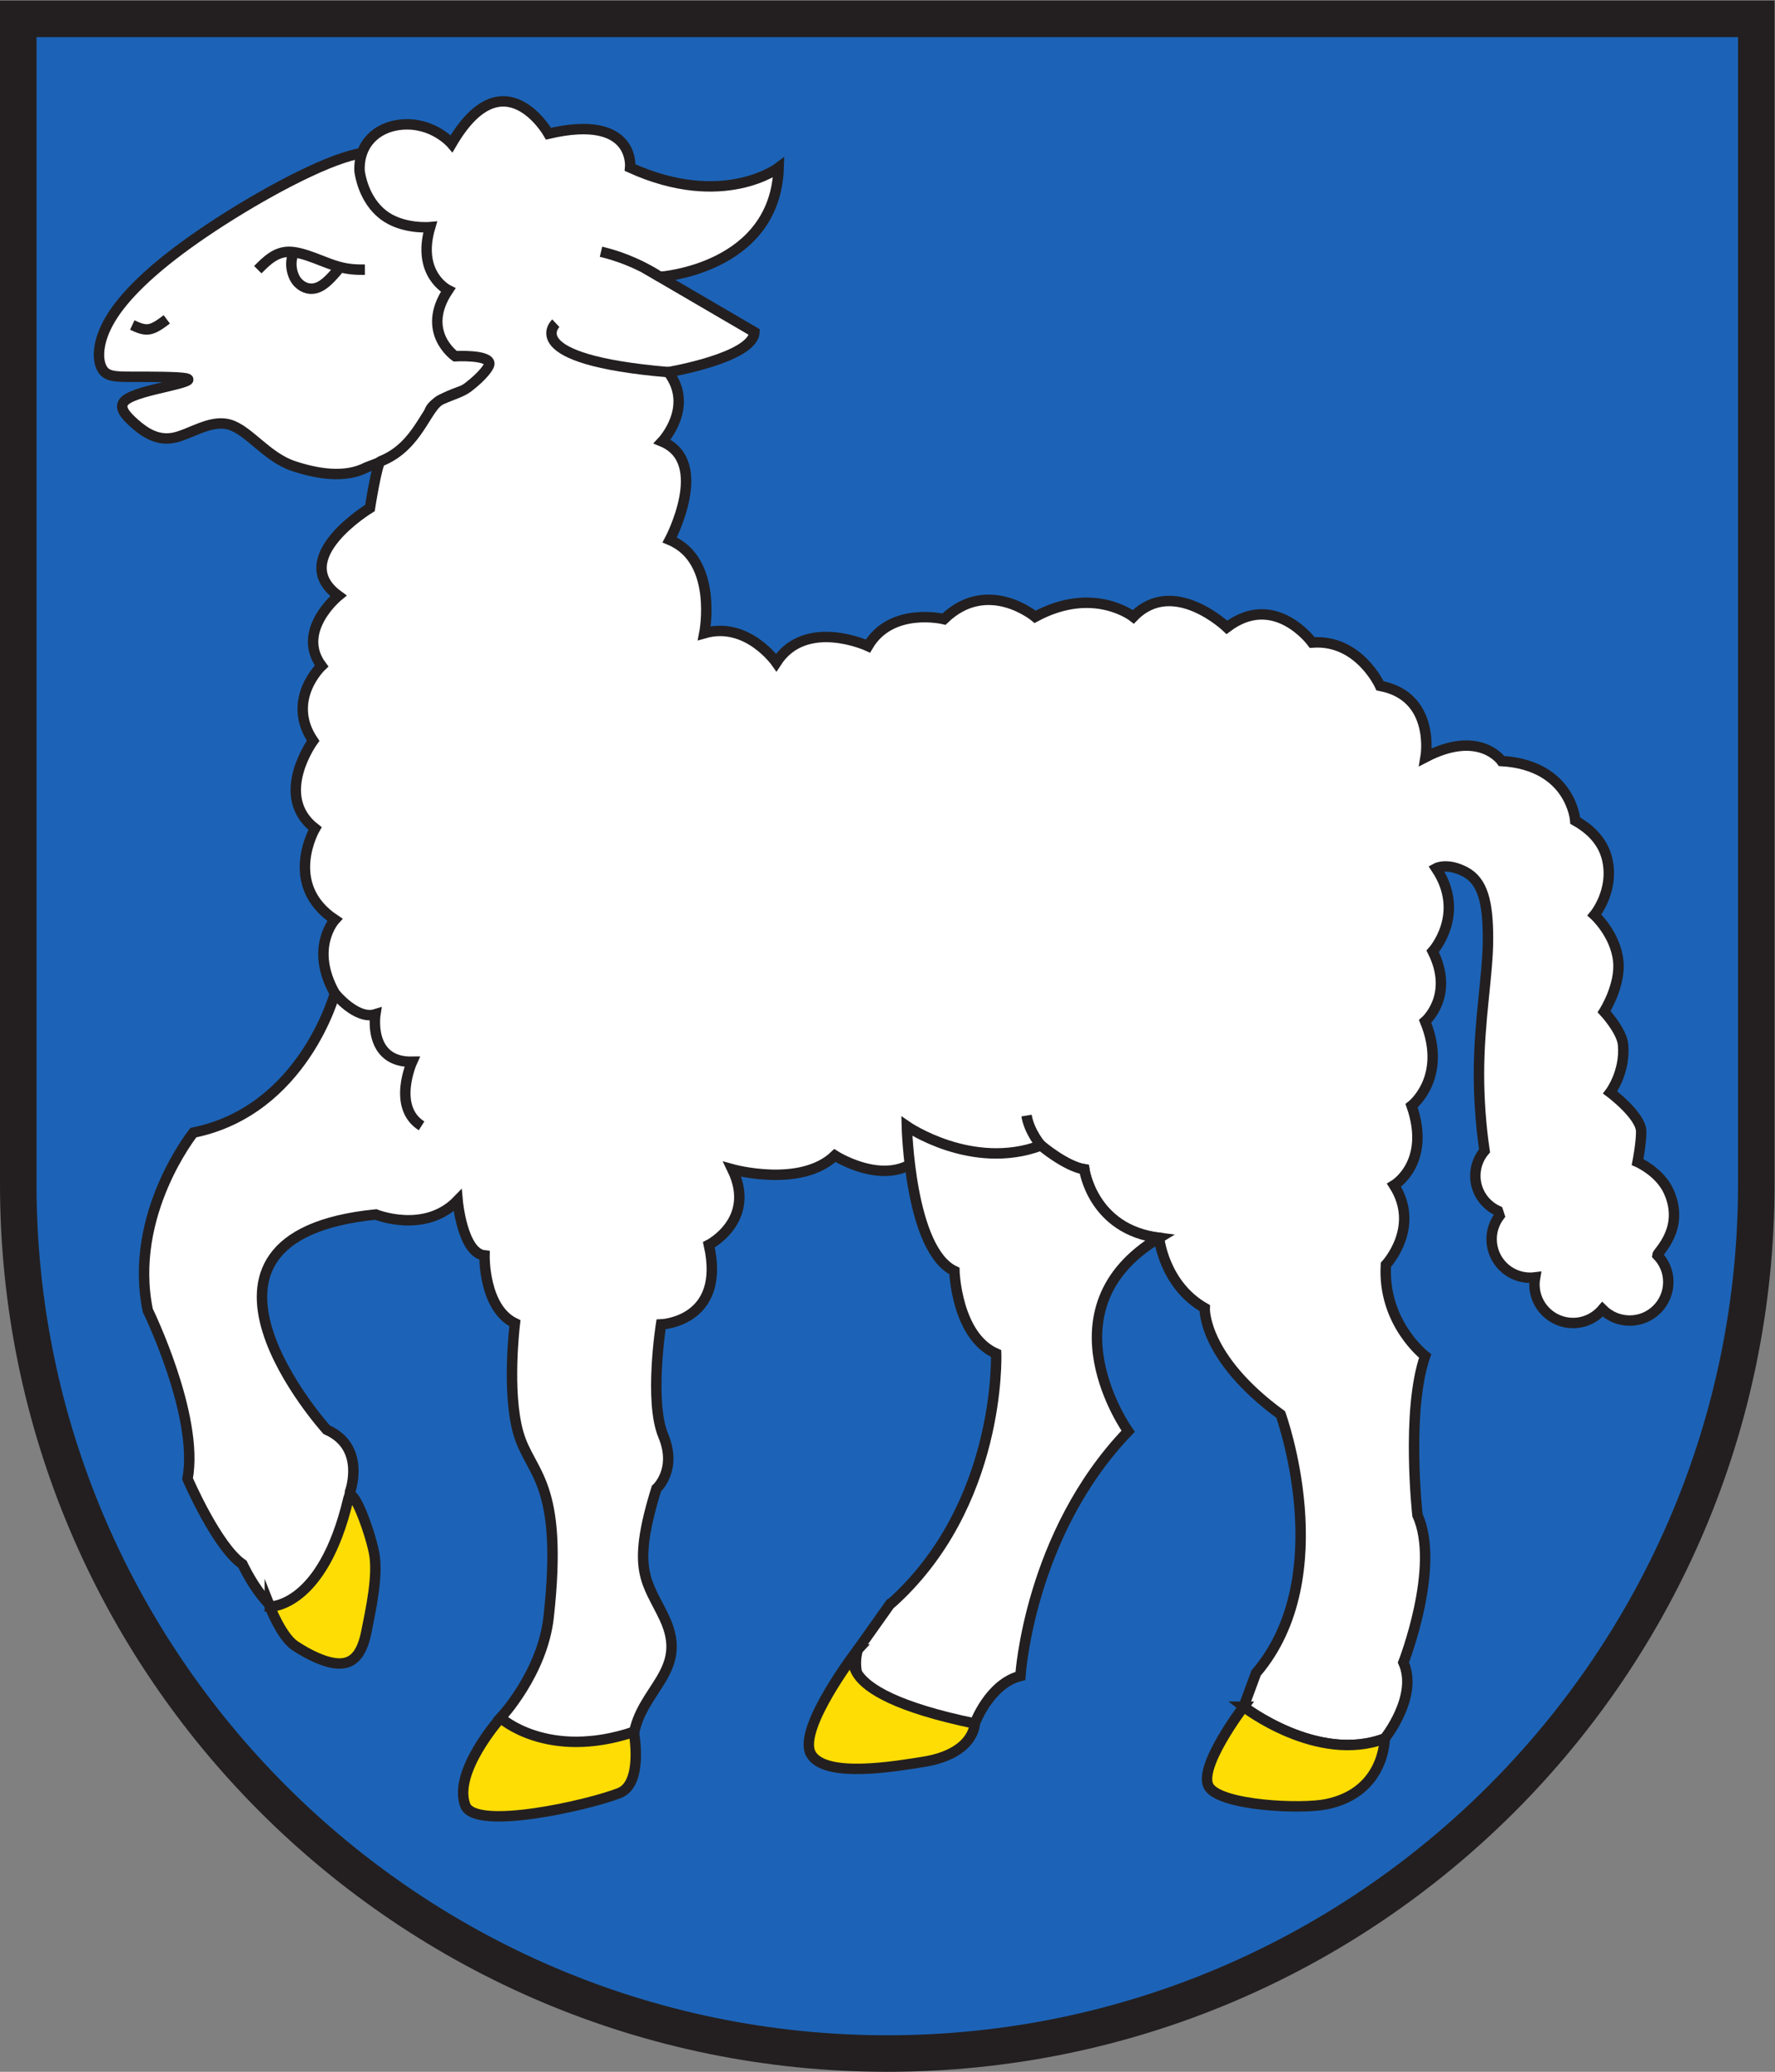
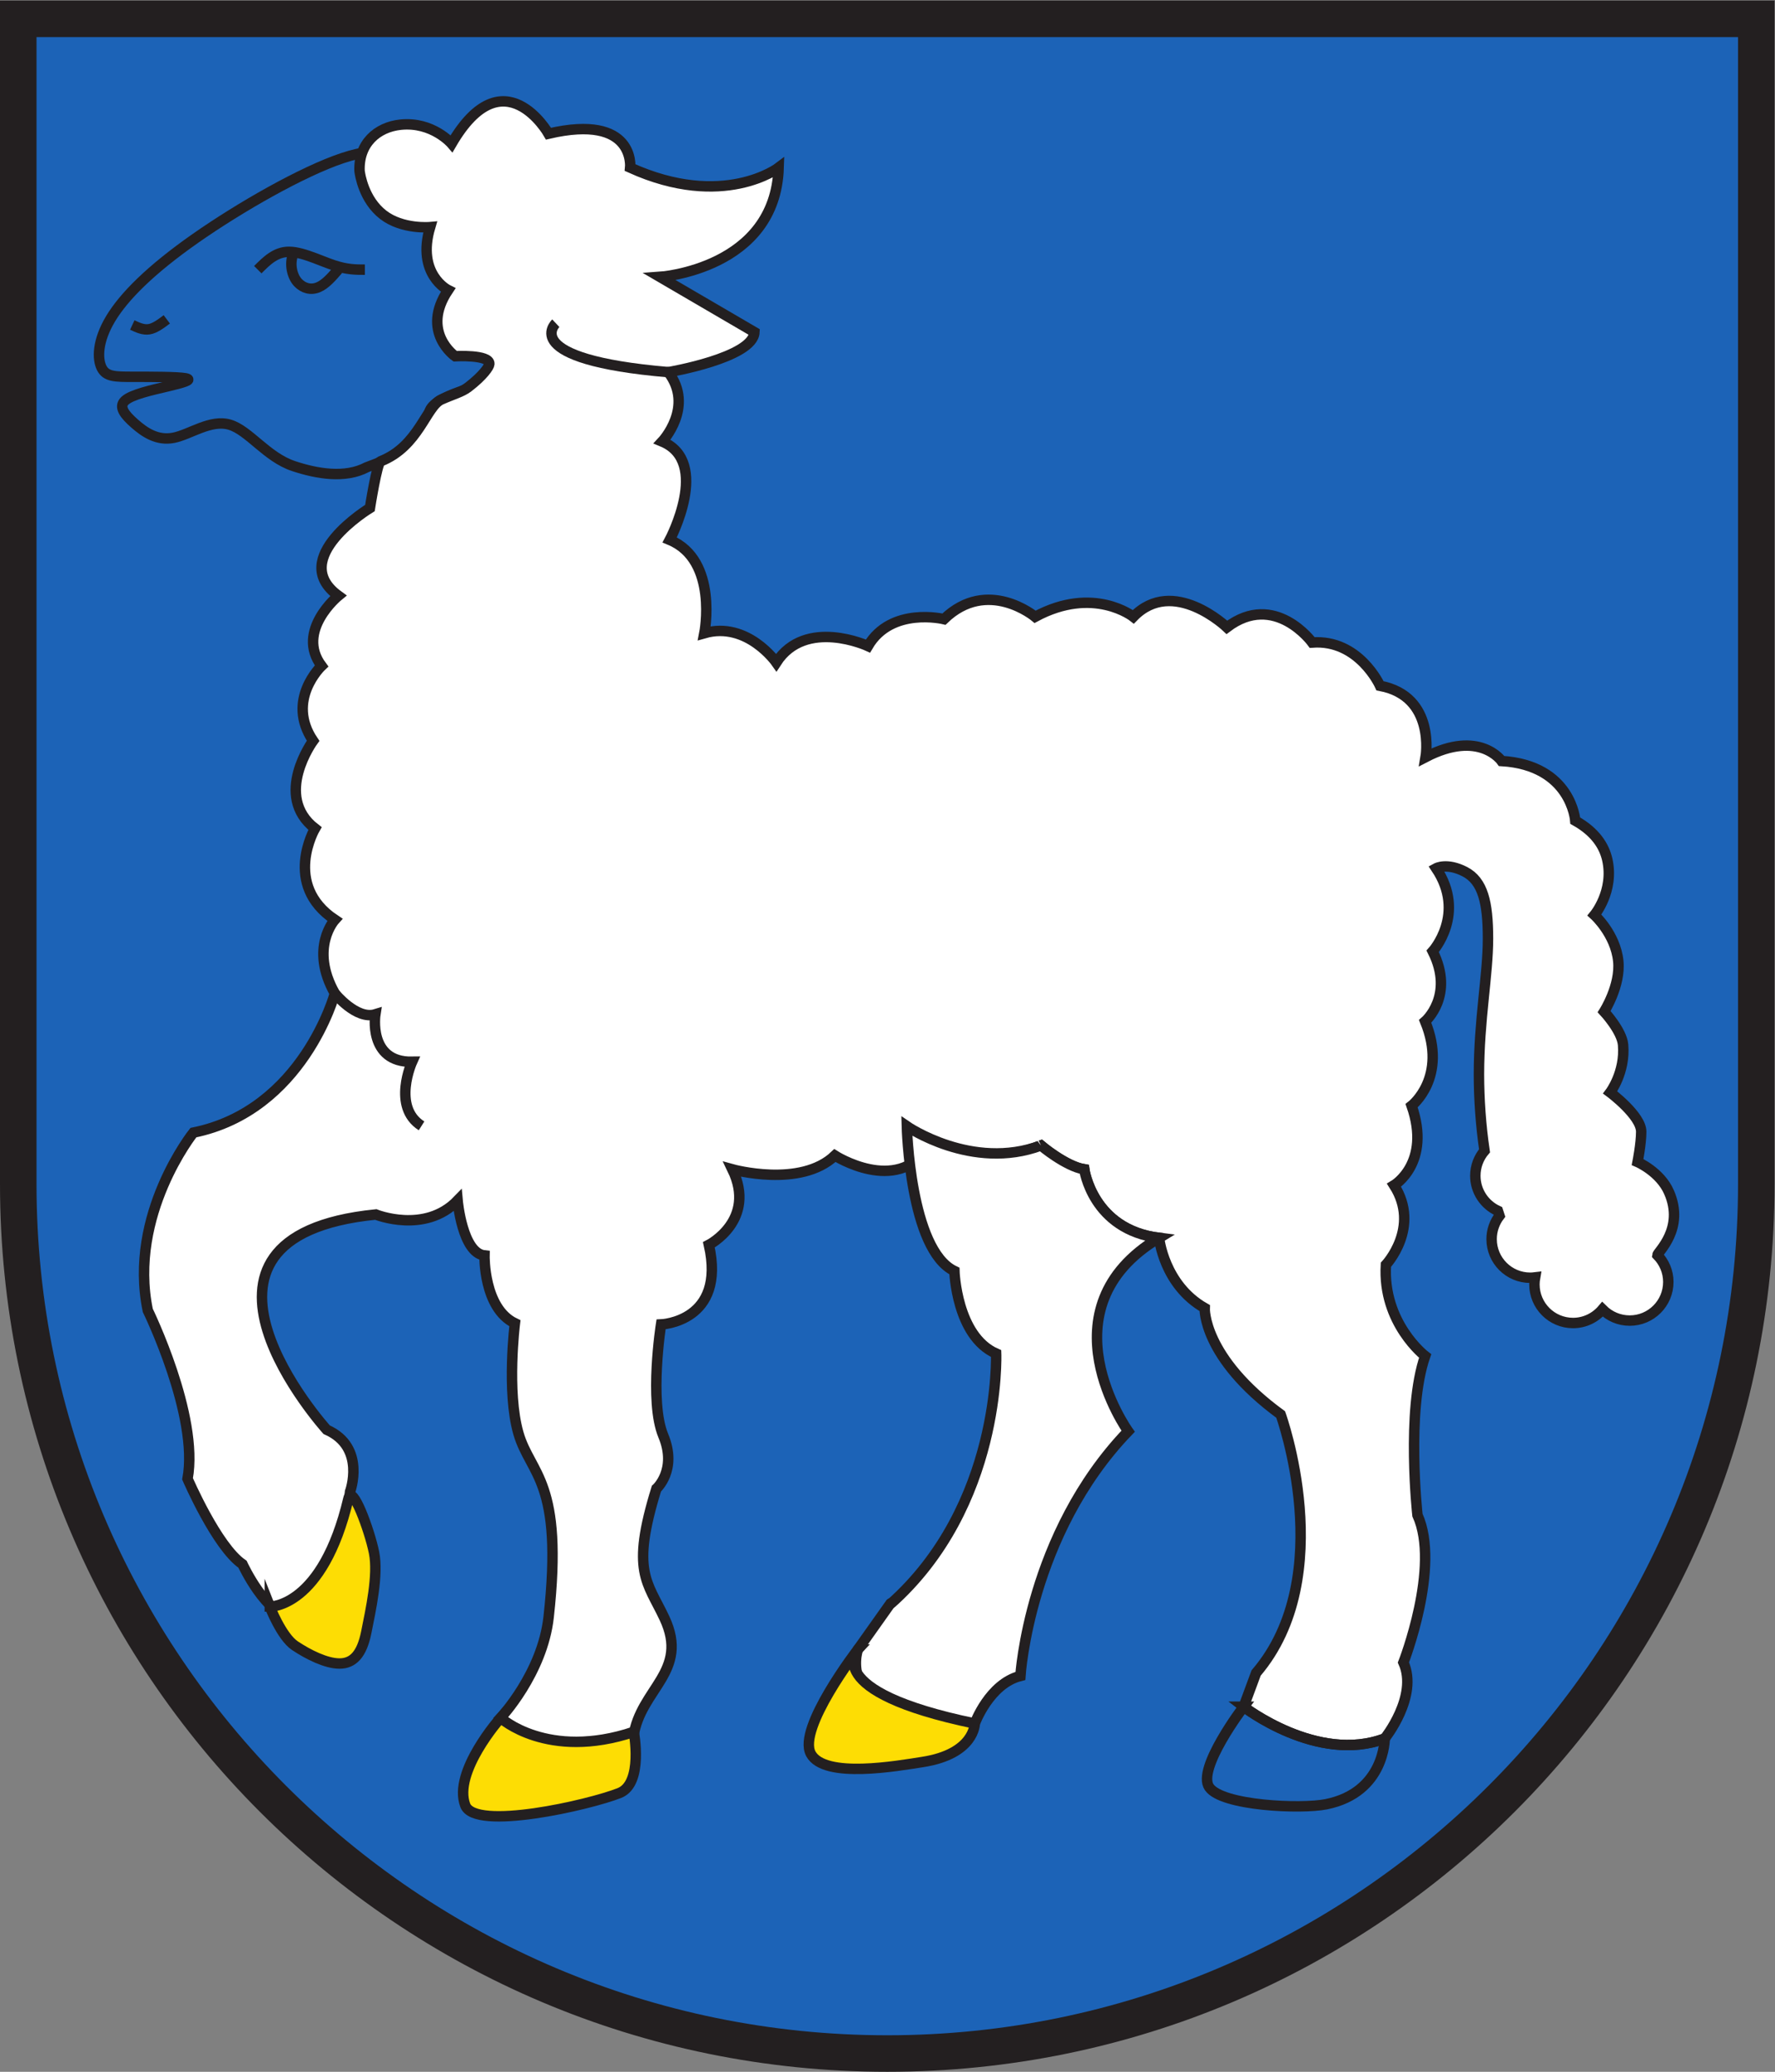
<svg xmlns="http://www.w3.org/2000/svg" viewBox="0 0 226.773 264.573" height="264.573" width="226.773" xml:space="preserve" id="svg2" version="1.1">
  <rect x="0" y="0" width="226.773" height="264.573" fill="#808080" stroke="none" />
  <defs id="defs6" />
  <g transform="matrix(1.333,0,0,-1.333,0,264.573)" id="g10">
    <g transform="scale(0.1)" id="g12">
      <path id="path14" style="fill:#1c63b7;fill-opacity:1;fill-rule:evenodd;stroke:none" d="M 850.391,17.5 C 391.137,17.5 17.5,391.129 17.5,850.391 V 1966.75 H 1683.29 V 850.391 C 1683.29,391.129 1309.66,17.5 850.391,17.5" />
      <path id="path16" style="fill:#231f20;fill-opacity:1;fill-rule:nonzero;stroke:none" d="M 1700.79,1984.25 H 0 V 850.391 C 0,380.73 380.734,0 850.391,0 1320.06,0 1700.79,380.73 1700.79,850.391 V 1984.25 Z m -35,-35 V 850.391 C 1665.79,400.781 1300.01,35 850.391,35 400.781,35 35,400.781 35,850.391 V 1949.25 h 1630.79" />
-       <path id="path18" style="fill:#ffffff;fill-opacity:1;fill-rule:evenodd;stroke:none" d="m 401.008,1829.06 c -17.102,8.55 -34.203,17.1 -72.688,4.28 -38.48,-12.83 -98.343,-47.04 -141.101,-76.96 -42.754,-29.94 -68.41,-55.59 -81.235,-76.97 -12.828,-21.38 -12.828,-38.48 -8.554,-47.03 4.277,-8.56 12.828,-8.56 29.929,-8.56 17.106,0 42.758,0 50.454,-1.42 7.699,-1.43 -2.563,-4.28 -17.387,-7.79 -14.824,-3.52 -34.207,-7.7 -40.668,-13.68 -6.461,-5.99 0,-13.79 9.312,-21.95 9.313,-8.18 21.473,-16.73 37.344,-13.59 15.867,3.13 35.438,17.96 53.777,12.54 18.34,-5.41 35.442,-31.07 61.094,-39.62 22.453,-7.48 49.492,-12.1 70.184,-1.17 2.957,1.56 49.504,14 60,52.97 4.465,16.6 52.094,24.65 56.808,29.37 0,0 62.7,105.12 -67.269,209.58" />
-       <path id="path20" style="fill:none;stroke:#231f20;stroke-width:10;stroke-linecap:butt;stroke-linejoin:miter;stroke-miterlimit:10;stroke-dasharray:none;stroke-opacity:1" d="m 401.008,1829.06 c -17.102,8.55 -34.203,17.1 -72.688,4.28 -38.48,-12.83 -98.343,-47.04 -141.101,-76.96 -42.754,-29.94 -68.41,-55.59 -81.235,-76.97 -12.828,-21.38 -12.828,-38.48 -8.554,-47.03 4.277,-8.56 12.828,-8.56 29.929,-8.56 17.106,0 42.758,0 50.454,-1.42 7.699,-1.43 -2.563,-4.28 -17.387,-7.79 -14.824,-3.52 -34.207,-7.7 -40.668,-13.68 -6.461,-5.99 0,-13.79 9.312,-21.95 9.313,-8.18 21.473,-16.73 37.344,-13.59 15.867,3.13 35.438,17.96 53.777,12.54 18.34,-5.41 35.442,-31.07 61.094,-39.62 22.453,-7.48 49.492,-12.1 70.184,-1.17 2.957,1.56 49.504,14 60,52.97 4.465,16.6 52.094,24.65 56.808,29.37 0,0 62.7,105.12 -67.269,209.58 z" />
+       <path id="path20" style="fill:none;stroke:#231f20;stroke-width:10;stroke-linecap:butt;stroke-linejoin:miter;stroke-miterlimit:10;stroke-dasharray:none;stroke-opacity:1" d="m 401.008,1829.06 c -17.102,8.55 -34.203,17.1 -72.688,4.28 -38.48,-12.83 -98.343,-47.04 -141.101,-76.96 -42.754,-29.94 -68.41,-55.59 -81.235,-76.97 -12.828,-21.38 -12.828,-38.48 -8.554,-47.03 4.277,-8.56 12.828,-8.56 29.929,-8.56 17.106,0 42.758,0 50.454,-1.42 7.699,-1.43 -2.563,-4.28 -17.387,-7.79 -14.824,-3.52 -34.207,-7.7 -40.668,-13.68 -6.461,-5.99 0,-13.79 9.312,-21.95 9.313,-8.18 21.473,-16.73 37.344,-13.59 15.867,3.13 35.438,17.96 53.777,12.54 18.34,-5.41 35.442,-31.07 61.094,-39.62 22.453,-7.48 49.492,-12.1 70.184,-1.17 2.957,1.56 49.504,14 60,52.97 4.465,16.6 52.094,24.65 56.808,29.37 0,0 62.7,105.12 -67.269,209.58 " />
      <path id="path22" style="fill:#ffffff;fill-opacity:1;fill-rule:evenodd;stroke:none" d="m 1599.73,842.512 c -8.52,19.668 -30.22,29.058 -30.22,29.058 0,0 3.48,17.61 3.48,29.059 0,15.383 -29.72,37.582 -29.72,37.582 0,0 14.62,19.379 12.35,45.617 -1.16,13.492 -18.17,31.802 -18.17,31.802 0,0 16.01,25.08 13.54,48.54 -2.71,25.84 -22.82,44.03 -22.82,44.03 0,0 19.15,22.98 12.28,53.15 -2.92,12.81 -11.26,26.34 -30.64,37.23 0,0 -3.66,53.08 -70.59,57.15 0,0 -21.16,30.56 -72.86,3.75 0,0 10.11,58.22 -43.68,68.31 0,0 -20.16,44.82 -64.99,41.46 0,0 -35.86,49.3 -81.79,14.56 0,0 -51.55,49.3 -89.64,10.08 0,0 -38.1,30.26 -94.135,0 0,0 -45.555,38.1 -87.391,-2.23 0,0 -50.429,12.32 -72.839,-25.78 0,0 -59.79,27.64 -87.875,-15.77 0,0 -27.875,39.82 -68.934,28.09 0,0 13.73,69.81 -33.195,89.36 0,0 39.699,74.68 -7.227,94.23 0,0 31.285,33.24 5.863,66.48 0,0 81.426,13.7 82.547,38.35 l -90.617,52.9 c 0,0 110.781,7.5 113.84,104.69 0,0 -53.024,-40.46 -142.324,0 0,0 5.472,52.06 -78.25,32.52 0,0 -43.082,75.65 -92.875,-9.57 0,0 -18.215,21.3 -48.828,18.2 -22.622,-2.31 -40.508,-18.26 -39.403,-44.39 0.399,-3.28 3.942,-27.54 22.746,-42.02 18.395,-14.16 44.903,-11.74 44.903,-11.74 -13.403,-45.21 17.234,-60.31 17.234,-60.31 -26.809,-40.06 6.703,-63.36 6.703,-63.36 0,0 33.414,1.85 32.793,-7.47 -0.176,-2.59 -5.984,-11.25 -20.348,-22.26 -6.05,-4.63 -14.418,-6.77 -25.609,-11.73 -14.773,-6.54 -21.625,-44.76 -58.168,-59.2 -3.371,-0.64 -10.316,-44.78 -10.316,-44.78 0,0 -79.559,-48.18 -30.254,-84.03 0,0 -41.199,-33.62 -16.117,-67.24 0,0 -34.547,-32.49 -8.098,-71.71 0,0 -38.535,-52.66 1.801,-84.04 0,0 -31.371,-53.78 19.047,-87.4 0,0 -24.649,-26.89 0,-70.59 0,0 -30.254,-112.059 -135.582,-133.352 0,0 -62.747,-78.429 -43.7,-170.316 0,0 49.301,-100.844 38.102,-161.352 0,0 28.012,-64.992 52.66,-81.789 0,0 23.715,-51.222 47.899,-49.371 0,0 50.847,64.641 55.191,118.84 0,0 15.687,42.582 -22.41,59.379 0,0 -166.957,184.891 47.058,206.18 0,0 47.067,-19.047 78.438,13.441 0,0 4.484,-50.418 25.773,-52.66 0,0 -1.121,-50.418 29.133,-64.988 0,0 -8.133,-65.383 3.359,-105.332 11.5,-39.95 43.551,-45.29 28.961,-176.301 -6,-53.899 -46.05,-96.418 -46.05,-96.418 0,0 23.621,-21.699 60.636,-23.61 20.481,-1.07 66.641,5.571 66.641,5.571 6.766,46.129 53.953,62.218 29.773,113.629 -16.41,34.898 -32.343,44.429 -7.687,123.988 0,0 20.262,17.93 6.57,50.812 -13.695,32.868 -2.136,106.539 -2.136,106.539 0,0 62.582,2.391 45.859,76.258 0,0 46.023,23.692 22.492,72.332 0,0 65.406,-18.172 98.277,13.211 0,0 58.731,-37.609 89.368,7.66 0,0 42.058,-22.671 108.171,1.981 0,0 23.54,-19.942 41.47,-22.852 0,0 7.84,-57.82 71.71,-65.679 0,0 4.48,-44.809 43.7,-67.219 0,0 -2.25,-47.063 72.83,-101.981 0,0 56.02,-154.621 -23.53,-247.621 l -11.96,-32.32 c 0,0 70.68,-54.859 135.21,-30.441 0,0 32.5,40.351 17.93,72.839 0,0 35.86,91.883 13.45,141.192 0,0 -11.03,99.719 7.37,152.39 0,0 -40.98,31.372 -37.62,87.391 0,0 33.61,35.859 7.84,76.199 0,0 35.86,21.289 16.81,76.192 0,0 34.91,27.097 12.97,80.788 0,0 28.57,24.55 7.24,67.13 0,0 32.45,35.86 3.32,79.55 0,0 10.31,5.65 27.55,-3.29 17.24,-8.94 22.13,-29.46 22.13,-64.14 0,-34.67 -8.67,-78.03 -8.67,-130.038 0,-23.563 1.79,-48.883 5.35,-73.172 -5.49,-6.461 -8.82,-14.801 -8.82,-23.942 0,-14.937 8.88,-27.777 21.62,-33.617 0.51,-1.59 1.02,-3.199 1.54,-4.75 -4.71,-6.203 -7.55,-13.922 -7.55,-22.332 0,-20.429 16.56,-36.988 36.99,-36.988 1.59,0 3.14,0.141 4.68,0.328 -0.39,-2.168 -0.64,-4.398 -0.64,-6.687 0,-20.43 16.56,-36.993 36.99,-36.993 11.32,0 21.44,5.102 28.23,13.11 6.69,-6.668 15.91,-10.789 26.11,-10.789 20.43,0 36.99,16.558 36.99,36.992 0,10.008 -4.03,19.019 -10.49,25.68 0.33,3.148 26.37,25.277 11.25,60.16" />
      <path id="path24" style="fill:none;stroke:#231f20;stroke-width:10;stroke-linecap:butt;stroke-linejoin:miter;stroke-miterlimit:10;stroke-dasharray:none;stroke-opacity:1" d="m 1599.73,842.512 c -8.52,19.668 -30.22,29.058 -30.22,29.058 0,0 3.48,17.61 3.48,29.059 0,15.383 -29.72,37.582 -29.72,37.582 0,0 14.62,19.379 12.35,45.617 -1.16,13.492 -18.17,31.802 -18.17,31.802 0,0 16.01,25.08 13.54,48.54 -2.71,25.84 -22.82,44.03 -22.82,44.03 0,0 19.15,22.98 12.28,53.15 -2.92,12.81 -11.26,26.34 -30.64,37.23 0,0 -3.66,53.08 -70.59,57.15 0,0 -21.16,30.56 -72.86,3.75 0,0 10.11,58.22 -43.68,68.31 0,0 -20.16,44.82 -64.99,41.46 0,0 -35.86,49.3 -81.79,14.56 0,0 -51.55,49.3 -89.64,10.08 0,0 -38.1,30.26 -94.135,0 0,0 -45.555,38.1 -87.391,-2.23 0,0 -50.429,12.32 -72.839,-25.78 0,0 -59.79,27.64 -87.875,-15.77 0,0 -27.875,39.82 -68.934,28.09 0,0 13.73,69.81 -33.195,89.36 0,0 39.699,74.68 -7.227,94.23 0,0 31.285,33.24 5.863,66.48 0,0 81.426,13.7 82.547,38.35 l -90.617,52.9 c 0,0 110.781,7.5 113.84,104.69 0,0 -53.024,-40.46 -142.324,0 0,0 5.472,52.06 -78.25,32.52 0,0 -43.082,75.65 -92.875,-9.57 0,0 -18.215,21.3 -48.828,18.2 -22.622,-2.31 -40.508,-18.26 -39.403,-44.39 0.399,-3.28 3.942,-27.54 22.746,-42.02 18.395,-14.16 44.903,-11.74 44.903,-11.74 -13.403,-45.21 17.234,-60.31 17.234,-60.31 -26.809,-40.06 6.703,-63.36 6.703,-63.36 0,0 33.414,1.85 32.793,-7.47 -0.176,-2.59 -5.984,-11.25 -20.348,-22.26 -6.05,-4.63 -14.418,-6.77 -25.609,-11.73 -14.773,-6.54 -21.625,-44.76 -58.168,-59.2 -3.371,-0.64 -10.316,-44.78 -10.316,-44.78 0,0 -79.559,-48.18 -30.254,-84.03 0,0 -41.199,-33.62 -16.117,-67.24 0,0 -34.547,-32.49 -8.098,-71.71 0,0 -38.535,-52.66 1.801,-84.04 0,0 -31.371,-53.78 19.047,-87.4 0,0 -24.649,-26.89 0,-70.59 0,0 -30.254,-112.059 -135.582,-133.352 0,0 -62.747,-78.429 -43.7,-170.316 0,0 49.301,-100.844 38.102,-161.352 0,0 28.012,-64.992 52.66,-81.789 0,0 23.715,-51.222 47.899,-49.371 0,0 50.847,64.641 55.191,118.84 0,0 15.687,42.582 -22.41,59.379 0,0 -166.957,184.891 47.058,206.18 0,0 47.067,-19.047 78.438,13.441 0,0 4.484,-50.418 25.773,-52.66 0,0 -1.121,-50.418 29.133,-64.988 0,0 -8.133,-65.383 3.359,-105.332 11.5,-39.95 43.551,-45.29 28.961,-176.301 -6,-53.899 -46.05,-96.418 -46.05,-96.418 0,0 23.621,-21.699 60.636,-23.61 20.481,-1.07 66.641,5.571 66.641,5.571 6.766,46.129 53.953,62.218 29.773,113.629 -16.41,34.898 -32.343,44.429 -7.687,123.988 0,0 20.262,17.93 6.57,50.812 -13.695,32.868 -2.136,106.539 -2.136,106.539 0,0 62.582,2.391 45.859,76.258 0,0 46.023,23.692 22.492,72.332 0,0 65.406,-18.172 98.277,13.211 0,0 58.731,-37.609 89.368,7.66 0,0 42.058,-22.671 108.171,1.981 0,0 23.54,-19.942 41.47,-22.852 0,0 7.84,-57.82 71.71,-65.679 0,0 4.48,-44.809 43.7,-67.219 0,0 -2.25,-47.063 72.83,-101.981 0,0 56.02,-154.621 -23.53,-247.621 l -11.96,-32.32 c 0,0 70.68,-54.859 135.21,-30.441 0,0 32.5,40.351 17.93,72.839 0,0 35.86,91.883 13.45,141.192 0,0 -11.03,99.719 7.37,152.39 0,0 -40.98,31.372 -37.62,87.391 0,0 33.61,35.859 7.84,76.199 0,0 35.86,21.289 16.81,76.192 0,0 34.91,27.097 12.97,80.788 0,0 28.57,24.55 7.24,67.13 0,0 32.45,35.86 3.32,79.55 0,0 10.31,5.65 27.55,-3.29 17.24,-8.94 22.13,-29.46 22.13,-64.14 0,-34.67 -8.67,-78.03 -8.67,-130.038 0,-23.563 1.79,-48.883 5.35,-73.172 -5.49,-6.461 -8.82,-14.801 -8.82,-23.942 0,-14.937 8.88,-27.777 21.62,-33.617 0.51,-1.59 1.02,-3.199 1.54,-4.75 -4.71,-6.203 -7.55,-13.922 -7.55,-22.332 0,-20.429 16.56,-36.988 36.99,-36.988 1.59,0 3.14,0.141 4.68,0.328 -0.39,-2.168 -0.64,-4.398 -0.64,-6.687 0,-20.43 16.56,-36.993 36.99,-36.993 11.32,0 21.44,5.102 28.23,13.11 6.69,-6.668 15.91,-10.789 26.11,-10.789 20.43,0 36.99,16.558 36.99,36.992 0,10.008 -4.03,19.019 -10.49,25.68 0.33,3.148 26.37,25.277 11.25,60.16 z" />
      <path id="path26" style="fill:none;stroke:#231f20;stroke-width:10;stroke-linecap:butt;stroke-linejoin:miter;stroke-miterlimit:10;stroke-dasharray:none;stroke-opacity:1" d="m 247.082,1726.44 c 8.551,8.55 17.106,17.11 29.934,17.11 7.379,0 16.175,-2.84 24.757,-6.06 6.332,-2.37 12.551,-4.96 18,-6.77 12.825,-4.28 21.375,-4.28 29.926,-4.28" />
      <path id="path28" style="fill:none;stroke:#231f20;stroke-width:10;stroke-linecap:butt;stroke-linejoin:miter;stroke-miterlimit:10;stroke-dasharray:none;stroke-opacity:1" d="m 280.934,1741.39 c -3.829,-10.21 -0.633,-21.73 4.629,-27.3 5.269,-5.57 12.449,-7.41 19.386,-4.56 6.934,2.85 13.016,9.88 19.098,16.91" />
      <path id="path30" style="fill:none;stroke:#231f20;stroke-width:10;stroke-linecap:butt;stroke-linejoin:miter;stroke-miterlimit:10;stroke-dasharray:none;stroke-opacity:1" d="m 159.855,1678.84 c -5.699,-4.28 -11.402,-8.55 -16.91,-9.46 -5.515,-0.9 -10.836,1.57 -16.156,4.05" />
-       <path id="path32" style="fill:#ffffff;fill-opacity:1;fill-rule:nonzero;stroke:none" d="m 852.949,447.922 c 1.043,1.457 0.524,0.726 0,0 v 0" />
      <path id="path34" style="fill:none;stroke:#231f20;stroke-width:10;stroke-linecap:butt;stroke-linejoin:miter;stroke-miterlimit:10;stroke-dasharray:none;stroke-opacity:1" d="m 852.949,447.922 c 1.043,1.457 0.524,0.726 0,0 z" />
      <path id="path36" style="fill:#ffffff;fill-opacity:1;fill-rule:nonzero;stroke:none" d="m 1039.2,864.559 c -17.93,2.921 -41.47,22.863 -41.47,22.863 -66.113,-24.652 -128.601,18.437 -128.601,18.437 0,0 2.812,-118.25 45.605,-138.711 0,0 1.856,-62.328 40,-79.078 0,0 5.575,-146.039 -102.324,-240.922 0,0 0.262,0.383 0.539,0.774 -1.863,-2.641 -8.871,-12.524 -30.707,-43.313 0,0 -25.883,-72.019 112.024,-70.949 0,0 13.972,38.129 43.73,45.578 0,0 8.367,135.821 103.254,234.422 0,0 -83.937,117.449 29.66,185.231 -63.87,7.859 -71.71,65.668 -71.71,65.668" />
      <path id="path38" style="fill:none;stroke:#231f20;stroke-width:10;stroke-linecap:butt;stroke-linejoin:miter;stroke-miterlimit:10;stroke-dasharray:none;stroke-opacity:1" d="m 1039.2,864.559 c -17.93,2.921 -41.47,22.863 -41.47,22.863 -66.113,-24.652 -128.601,18.437 -128.601,18.437 0,0 2.812,-118.25 45.605,-138.711 0,0 1.856,-62.328 40,-79.078 0,0 5.575,-146.039 -102.324,-240.922 0,0 0.262,0.383 0.539,0.774 -1.863,-2.641 -8.871,-12.524 -30.707,-43.313 0,0 -25.883,-72.019 112.024,-70.949 0,0 13.972,38.129 43.73,45.578 0,0 8.367,135.821 103.254,234.422 0,0 -83.937,117.449 29.66,185.231 -63.87,7.859 -71.71,65.668 -71.71,65.668 z" />
      <path id="path40" style="fill:#fddd04;fill-opacity:1;fill-rule:nonzero;stroke:none" d="m 479.766,339.051 c 0,0 -45.957,-51.699 -33.871,-83.731 9.339,-24.769 118.574,0.219 147.742,11.731 23.332,9.211 13.789,58.597 13.789,58.597 -82.832,-27.617 -127.66,13.403 -127.66,13.403" />
      <path id="path42" style="fill:none;stroke:#231f20;stroke-width:10;stroke-linecap:butt;stroke-linejoin:miter;stroke-miterlimit:10;stroke-dasharray:none;stroke-opacity:1" d="m 479.766,339.051 c 0,0 -45.957,-51.699 -33.871,-83.731 9.339,-24.769 118.574,0.219 147.742,11.731 23.332,9.211 13.789,58.597 13.789,58.597 -82.832,-27.617 -127.66,13.403 -127.66,13.403 z" />
-       <path id="path44" style="fill:#fddd04;fill-opacity:1;fill-rule:nonzero;stroke:none" d="m 1191.95,349.738 c 0,0 -45.1,-59.25 -33.04,-77.066 12.06,-17.82 88.01,-21.274 112.29,-16.332 56.26,11.43 55.96,62.969 55.96,62.969 -64.53,-24.418 -135.21,30.429 -135.21,30.429" />
      <path id="path46" style="fill:none;stroke:#231f20;stroke-width:10;stroke-linecap:butt;stroke-linejoin:miter;stroke-miterlimit:10;stroke-dasharray:none;stroke-opacity:1" d="m 1191.95,349.738 c 0,0 -45.1,-59.25 -33.04,-77.066 12.06,-17.82 88.01,-21.274 112.29,-16.332 56.26,11.43 55.96,62.969 55.96,62.969 -64.53,-24.418 -135.21,30.429 -135.21,30.429 z" />
      <path id="path48" style="fill:none;stroke:#231f20;stroke-width:10;stroke-linecap:butt;stroke-linejoin:miter;stroke-miterlimit:10;stroke-dasharray:none;stroke-opacity:1" d="m 532.719,1675.15 c 0,0 -36.735,-34.56 107.808,-46.88" />
      <path id="path50" style="fill:none;stroke:#231f20;stroke-width:10;stroke-linecap:butt;stroke-linejoin:miter;stroke-miterlimit:10;stroke-dasharray:none;stroke-opacity:1" d="m 320.938,1033.09 c 0,0 20.691,-25.58 38.828,-20 0,0 -7.356,-46.18 35.203,-45.481 0,0 -19.535,-43.257 9.066,-61.398" />
-       <path id="path52" style="fill:none;stroke:#231f20;stroke-width:10;stroke-linecap:butt;stroke-linejoin:miter;stroke-miterlimit:10;stroke-dasharray:none;stroke-opacity:1" d="m 576.008,1743.62 c 33.238,-7.82 56.449,-24.1 56.449,-24.1" />
      <path id="path54" style="fill:#ffffff;fill-opacity:1;fill-rule:nonzero;stroke:none" d="m 997.73,887.422 c 0,0 -11.23,12.859 -13.867,28.656" />
-       <path id="path56" style="fill:none;stroke:#231f20;stroke-width:10;stroke-linecap:butt;stroke-linejoin:miter;stroke-miterlimit:10;stroke-dasharray:none;stroke-opacity:1" d="m 997.73,887.422 c 0,0 -11.23,12.859 -13.867,28.656" />
      <path id="path58" style="fill:#fddd04;fill-opacity:1;fill-rule:nonzero;stroke:none" d="m 822.242,404.609 c 0,0 -58.105,-75.359 -45.183,-99.82 12.918,-24.457 83.777,-11.609 107.019,-8.027 50.266,7.726 50.188,36.898 50.188,36.898 -149.395,30.93 -112.024,70.949 -112.024,70.949" />
      <path id="path60" style="fill:none;stroke:#231f20;stroke-width:10;stroke-linecap:butt;stroke-linejoin:miter;stroke-miterlimit:10;stroke-dasharray:none;stroke-opacity:1" d="m 822.242,404.609 c 0,0 -58.105,-75.359 -45.183,-99.82 12.918,-24.457 83.777,-11.609 107.019,-8.027 50.266,7.726 50.188,36.898 50.188,36.898 -149.395,30.93 -112.024,70.949 -112.024,70.949 z" />
      <path id="path62" style="fill:#fddd04;fill-opacity:1;fill-rule:evenodd;stroke:none" d="m 258.598,445.648 c 0,0 11.211,-28.867 24.035,-37.41 12.828,-8.558 29.933,-17.109 42.758,-17.109 12.828,0 21.379,8.551 25.656,29.93 4.277,21.382 11.719,54.91 7.441,76.293 -4.273,21.378 -20.996,66.808 -24.543,51.808 C 309.199,444.352 258.598,445.648 258.598,445.648" />
      <path id="path64" style="fill:none;stroke:#231f20;stroke-width:10;stroke-linecap:butt;stroke-linejoin:miter;stroke-miterlimit:10;stroke-dasharray:none;stroke-opacity:1" d="m 258.598,445.648 c 0,0 11.211,-28.867 24.035,-37.41 12.828,-8.558 29.933,-17.109 42.758,-17.109 12.828,0 21.379,8.551 25.656,29.93 4.277,21.382 11.719,54.91 7.441,76.293 -4.273,21.378 -20.996,66.808 -24.543,51.808 C 309.199,444.352 258.598,445.648 258.598,445.648 Z" />
    </g>
  </g>
</svg>